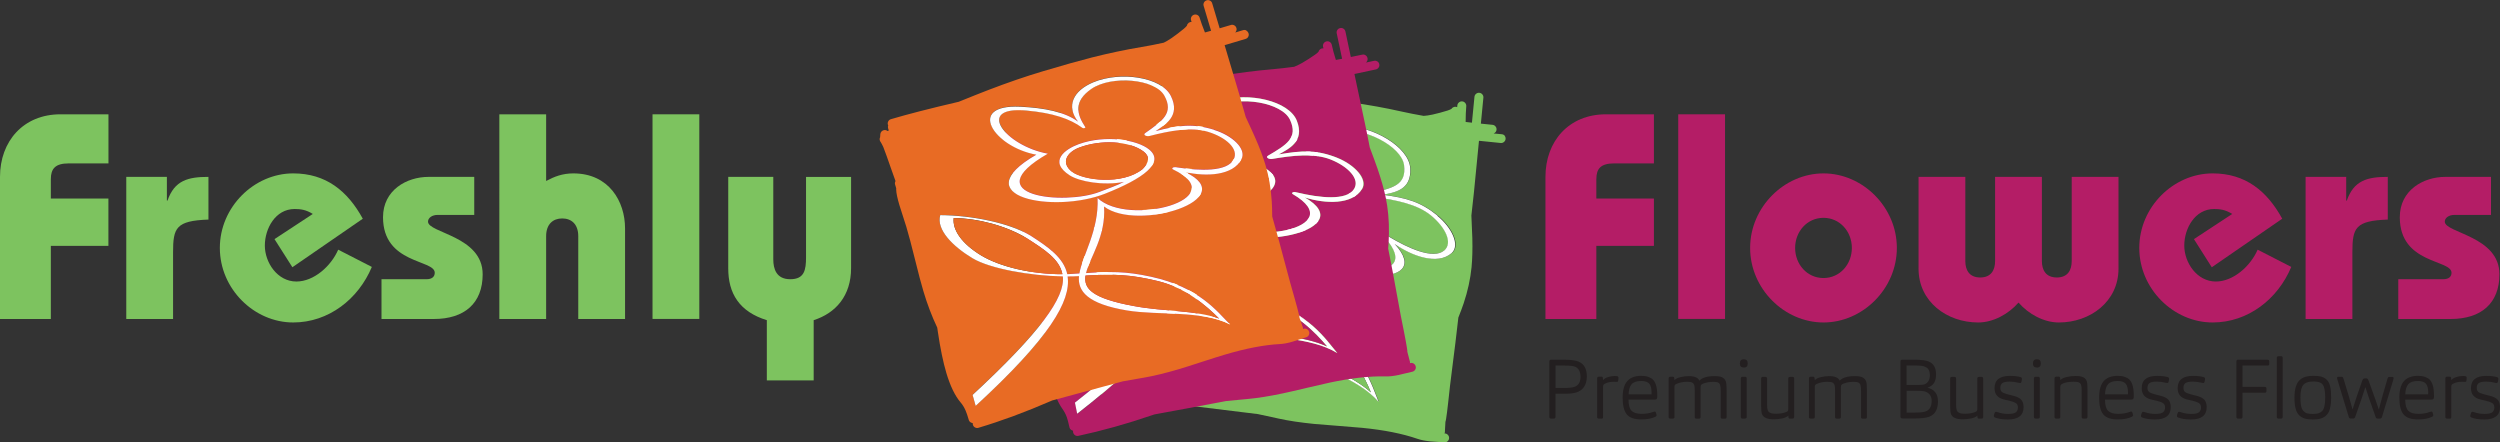
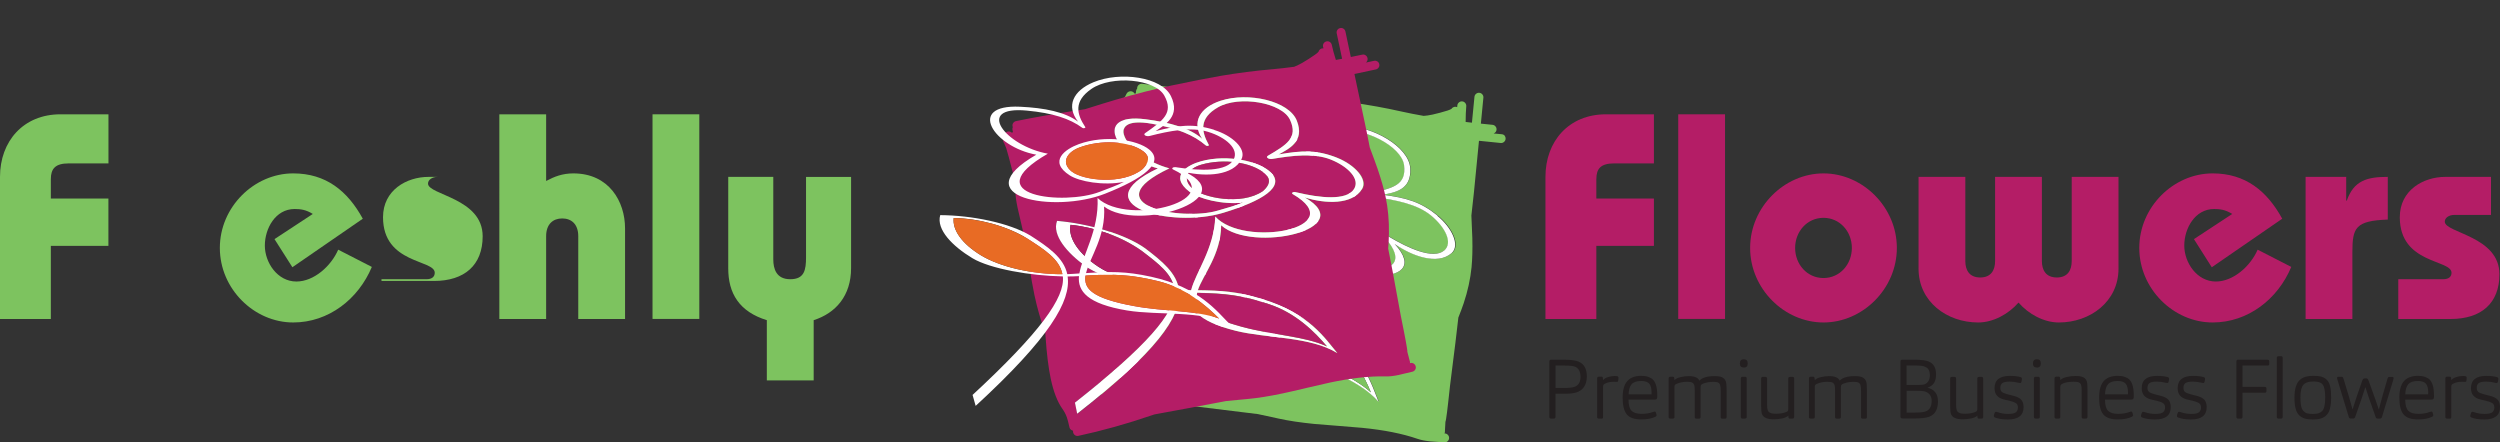
<svg xmlns="http://www.w3.org/2000/svg" id="Layer_1" data-name="Layer 1" viewBox="0 0 445.08 78.77">
  <rect x="0" y="0" width="445.08" height="78.77" fill="#333333" stroke="none" />
  <defs>
    <style>
      .cls-1 {
        fill: #231f20;
      }

      .cls-2 {
        fill: #e86b24;
      }

      .cls-3 {
        fill: #fff;
      }

      .cls-4 {
        fill: #7dc35f;
      }

      .cls-5 {
        fill: #b41d66;
      }
    </style>
  </defs>
  <g>
    <path class="cls-5" d="M284.2,56.79h-9.06v-25.3c0-6.35,4.16-11.14,10.77-11.14h8.54v8.74h-7.08c-2.39,0-3.17.94-3.17,2.81v3.44h10.25v8.43h-10.25v13.01Z" />
    <path class="cls-5" d="M298.78,56.79V20.35h8.33v36.43h-8.33Z" />
    <path class="cls-5" d="M324.64,30.87c6.97,0,13.06,5.99,13.06,13.27s-6.09,13.27-13.06,13.27-13.06-5.99-13.06-13.27,6.09-13.27,13.06-13.27ZM324.64,49.5c2.92,0,5.05-2.45,5.05-5.36s-2.13-5.36-5.05-5.36-5.05,2.45-5.05,5.36,2.13,5.36,5.05,5.36Z" />
    <path class="cls-5" d="M341.56,31.49h8.33v14.99c0,1.56.68,2.92,2.65,2.92s2.65-1.35,2.65-2.92v-14.99h8.33v14.99c0,1.56.68,2.92,2.66,2.92s2.65-1.35,2.65-2.92v-14.99h8.33v16.34c0,5.88-5.05,9.58-10.62,9.58-2.65,0-5.36-1.46-7.18-3.54-1.82,2.08-4.53,3.54-7.18,3.54-5.57,0-10.62-3.7-10.62-9.58v-16.34Z" />
    <path class="cls-5" d="M393.76,47.57l-3.17-5,6.82-4.48c-1.25-.78-2.24-.88-3.23-.88-3.43,0-5.31,3.49-5.31,6.51s2.24,6.4,5.62,6.4c3.12,0,6.19-2.76,7.44-5.67l5.99,3.07c-2.39,5.73-7.7,9.89-14,9.89-6.97,0-13.06-5.99-13.06-13.27s6.09-13.27,13.06-13.27c5.83,0,9.68,3.12,12.39,8.07l-12.54,8.64Z" />
    <path class="cls-5" d="M417.71,35.71h.1c1.25-3.59,3.64-4.22,7.29-4.22v7.6c-5.78.21-6.3,1.46-6.3,5.83v11.87h-8.33v-25.3h7.23v4.22Z" />
    <path class="cls-5" d="M426.97,49.71h8.02c.99,0,1.46-.47,1.46-1.15,0-2.39-9.21-1.51-9.21-9.89,0-4.79,4.16-7.18,8.12-7.18h8.12v6.77h-6.51c-.99,0-1.72.52-1.72,1.2,0,2.03,9.73,2.55,9.73,9.37,0,5.15-3.23,7.96-8.69,7.96h-9.32v-7.08Z" />
  </g>
  <g>
    <path class="cls-4" d="M9.06,56.79H0v-25.3c0-6.35,4.16-11.14,10.77-11.14h8.54v8.74h-7.08c-2.39,0-3.18.94-3.18,2.81v3.44h10.25v8.43h-10.25v13.01Z" />
-     <path class="cls-4" d="M29.72,35.71h.1c1.25-3.59,3.64-4.22,7.29-4.22v7.6c-5.78.21-6.3,1.46-6.3,5.83v11.87h-8.33v-25.3h7.23v4.22Z" />
    <path class="cls-4" d="M52.05,47.57l-3.18-5,6.82-4.48c-1.25-.78-2.24-.88-3.23-.88-3.44,0-5.31,3.49-5.31,6.51s2.24,6.4,5.62,6.4c3.12,0,6.19-2.76,7.44-5.67l5.99,3.07c-2.39,5.73-7.7,9.89-14,9.89-6.97,0-13.06-5.99-13.06-13.27s6.09-13.27,13.06-13.27c5.83,0,9.68,3.12,12.39,8.07l-12.54,8.64Z" />
-     <path class="cls-4" d="M67.92,49.71h8.02c.99,0,1.46-.47,1.46-1.15,0-2.39-9.21-1.51-9.21-9.89,0-4.79,4.16-7.18,8.12-7.18h8.12v6.77h-6.51c-.99,0-1.72.52-1.72,1.2,0,2.03,9.73,2.55,9.73,9.37,0,5.15-3.23,7.96-8.69,7.96h-9.32v-7.08Z" />
+     <path class="cls-4" d="M67.92,49.71h8.02c.99,0,1.46-.47,1.46-1.15,0-2.39-9.21-1.51-9.21-9.89,0-4.79,4.16-7.18,8.12-7.18h8.12h-6.51c-.99,0-1.72.52-1.72,1.2,0,2.03,9.73,2.55,9.73,9.37,0,5.15-3.23,7.96-8.69,7.96h-9.32v-7.08Z" />
    <path class="cls-4" d="M88.9,20.35h8.33v11.87c1.46-.78,2.91-1.35,4.84-1.35,6.35,0,9.21,5,9.21,9.79v16.13h-8.33v-14.73c0-2.19-1.25-3.17-2.86-3.17s-2.86.99-2.86,3.17v14.73h-8.33V20.35Z" />
    <path class="cls-4" d="M116.17,56.79V20.35h8.33v36.43h-8.33Z" />
    <path class="cls-4" d="M136.52,67.72v-10.72c-2.39-.73-4.16-1.93-5.26-3.49-1.15-1.61-1.61-3.54-1.61-5.78v-16.24h8.02v14.68c0,1.67.52,3.54,3.02,3.54s2.81-1.61,2.81-3.9v-14.31h8.02v16.24c0,4.94-2.76,8.02-6.66,9.26v10.72h-8.33Z" />
  </g>
  <g>
    <path class="cls-4" d="M267.92,24.19c-.14-.17-.32-.27-.54-.29l-1.47-.14c.08-.03.16-.07.23-.13.17-.14.27-.32.29-.54s-.04-.41-.18-.58c-.14-.17-.32-.27-.54-.29-.7-.07-1.39-.14-2.07-.21l.45-4.62c.02-.22-.04-.41-.18-.58-.14-.17-.32-.27-.54-.29s-.41.04-.58.18-.27.32-.29.54l-.45,4.6c-.38-.04-.75-.09-1.12-.13,0-1.06.04-1.99.11-2.79.02-.22-.04-.41-.18-.58-.14-.17-.32-.27-.54-.29s-.41.04-.58.18c-.17.14-.27.32-.29.54,0,.1-.02.21-.03.31-.08-.04-.17-.06-.26-.07-.19-.02-.37.03-.53.14-.09.06-.17.14-.22.23-.26.17-.95.41-2.04.69-1.05.28-1.79.44-2.24.49-.23.02-.45.05-.68.07-1.43-.25-2.75-.51-3.96-.78-2.88-.65-5.85-1.18-8.91-1.61-2.24-.31-5.22-.65-8.95-1.01-3.18-.31-6.59-.5-10.22-.58-1.43-.03-3.34-.04-5.73-.04-5.19-.83-9.31-1.39-12.36-1.69-.22-.02-.41.04-.58.18-.17.14-.27.32-.29.54,0,.04,0,.09,0,.13-.12.13-.19.28-.2.46-.01.13-.03.27-.04.41-.08,0-.16,0-.23.02-.02-.04-.05-.08-.08-.12-.14-.17-.32-.27-.54-.29-.15-.02-.3.01-.44.08-.14.07-.25.17-.33.31-.11.18-.19.36-.26.53-.16.14-.25.31-.27.52-.01.13,0,.24.04.35.03.18.06.5.09.95,0,0,0,0,0,0-.01.97-.07,2.3-.17,3.99-.05.87-.09,1.7-.11,2.47,0,0-.02.01-.02.02-.17.14-.26.32-.29.54l-.06.65c-.04.08-.07.16-.1.25-.22.58-.38,1.5-.51,2.75-.05.49-.09,1.04-.13,1.64-.05.78-.11,1.59-.19,2.42-.14,1.42-.4,3.44-.78,6.08-.36,2.49-.6,4.36-.73,5.62-.24,2.42-.29,4.75-.17,6.98-.06.24-.12.47-.17.68-.72,2.94-1.18,5.41-1.37,7.4-.23,2.4-.11,4.32.36,5.77.18.54.27,1.09.29,1.65.01.41-.02,1.02-.1,1.81-.02.22.04.41.18.58.08.09.16.17.26.21-.05.09-.08.19-.09.3-.02.22.04.41.18.58.14.17.32.27.54.29,4.24.41,8.8.57,13.67.46.11,0,.22,0,.33,0,.07,0,.14.02.2.03,4.76.6,9,1.12,12.72,1.56.77.16,1.58.33,2.43.52l1.27.28c1.81.4,3.92.71,6.31.95.96.09,2.4.21,4.32.35,1.9.14,3.33.26,4.27.35,3.87.38,7.14,1.03,9.81,1.95.63.22,1.4.37,2.31.46.29.03.71.06,1.28.09.53.03.93.06,1.18.09.22.02.41-.04.58-.18s.27-.32.29-.54-.04-.41-.18-.58c-.14-.17-.32-.27-.54-.29-.03,0-.06,0-.1,0,.05-.09.07-.18.08-.29,0-.05,0-.1,0-.16,0-.15.03-.69.09-1.63.12-.13.48-3.26.49-3.44.15-1.58.44-3.96.85-7.16.33-2.54.56-4.45.7-5.72.07-.66.16-1.4.26-2.23.37-.93.69-1.77.95-2.55.73-2.18,1.19-4.31,1.4-6.41.14-1.45.19-3.17.14-5.16-.02-.89-.08-2.24-.17-4.05.19-1.6.34-3,.46-4.18l.89-9.11h.14s3.73.38,3.73.38c.22.02.41-.04.58-.18s.27-.32.29-.54-.04-.41-.18-.58ZM258.48,45.04c-2.49,2.18-7.02.56-10.14-1.63,7.63,8.29-11.88,6.68-15.7.22-1.67,5.04-5.76,7.42-7.44,9.76,4.02,1.33,6.61,2.31,10.49,4.97,7.23,4.97,8.54,10.16,9.81,13.19-3.7-4.31-11.21-6.27-16.05-9.25-6.11-3.76-6.85-6.5-5.61-8.88-.61-.2-1.24-.44-1.9-.7-1.04,4.24-7.02,8.89-23.86,15.16l.22-2.01c15.29-5.76,21.82-9.83,22.84-13.48-5.25-2.25-11.48-6.12-13.7-9.09-2.45-3.27-4.07-7.14-2.41-9.25,5.19,2.15,10.87,5.93,13.5,9.43,2.15,3.05,4.01,5.86,3.49,8.84.31.12.63.23.94.33.38.13.75.25,1.1.36,1.73-2.82,6.14-5.78,8.06-11.21,3.13,6.89,22.51,9.33,14.36.36-.11-.12-.09-.24.05-.29.14-.04.37,0,.55.11l.27.16c3.4,2.04,7.91,4.1,9.83,2.42,1.57-1.37.17-4.14-2.4-6.24-2.47-2.02-6.31-2.75-9.88-3.24h0c-.29-.04-.59-.2-.72-.38-.14-.18-.08-.34.15-.4,3.74-.85,6.11-1.39,5.69-4.89-.41-3.4-7.34-6.93-11.56-6.01-3.84.84-4.12,3.2-3.6,5.82l.02.07c.02.08-.07.13-.21.11-.13-.02-.27-.09-.32-.18-1.48-2.41-3.88-4.43-8-6.59-8.32-4.36-5.95,4.37.58,8.51-15.01,2.05-.77,9.67,5.96,9.77,1.72.03,3.35.12,4.69-.01-3.65-.69-7.34-3.05-8.5-4.7-2.68-3.82,1.07-4.65,3.59-4.56,5.02.2,9.93,3.21,11.24,5.6,1.78,3.26-2.99,4.42-10.22,4.34-9.69-.09-23.73-8.99-8.72-11.05-6.52-4.14-8.21-13.04.53-9.01,4,1.84,7.11,3.93,8.57,6.37-.96-3.4,1.27-5.43,5.17-5.47,5.2-.05,11.61,3.69,11.87,7.48.28,4-2.93,4.34-4.87,4.76,4.15.56,6.69,1.23,9.75,3.72,2.57,2.1,4.1,5.28,2.54,6.64Z" />
    <path class="cls-3" d="M255.94,38.4c-3.05-2.49-5.6-3.17-9.75-3.72,1.95-.42,5.15-.75,4.87-4.76-.26-3.78-6.67-7.52-11.87-7.48-3.89.04-6.13,2.06-5.17,5.47-1.46-2.44-4.58-4.52-8.57-6.37-8.74-4.03-7.05,4.86-.53,9.01-15.01,2.06-.97,10.95,8.72,11.05,7.23.09,12-1.08,10.22-4.34-1.3-2.39-6.22-5.41-11.24-5.6-2.52-.1-6.27.74-3.59,4.56,1.16,1.65,4.85,4.01,8.5,4.7-1.35.13-2.97.04-4.69.01-6.73-.11-20.97-7.72-5.96-9.77-6.52-4.15-8.9-12.87-.58-8.51,4.12,2.16,6.52,4.18,8,6.59.05.08.19.16.32.18.13.01.22-.03.21-.11l-.02-.07c-.52-2.62-.24-4.98,3.6-5.82,4.22-.92,11.14,2.61,11.56,6.01.42,3.49-1.95,4.04-5.69,4.89-.22.05-.28.21-.15.4.14.18.43.34.72.38h0c3.57.5,7.41,1.22,9.88,3.24,2.57,2.1,3.96,4.88,2.4,6.24-1.92,1.68-6.43-.39-9.83-2.42l-.27-.16c-.18-.11-.4-.15-.55-.11-.14.04-.17.16-.05.29,8.15,8.97-11.23,6.53-14.36-.36-1.92,5.44-6.33,8.4-8.06,11.21-.35-.12-.72-.24-1.1-.36-.31-.1-.63-.21-.94-.33.52-2.98-1.34-5.78-3.49-8.84-2.62-3.5-8.3-7.28-13.5-9.43-1.66,2.11-.04,5.98,2.41,9.25,2.22,2.96,8.45,6.84,13.7,9.09-1.02,3.64-7.55,7.72-22.84,13.48l-.22,2.01c16.84-6.28,22.82-10.92,23.86-15.16.66.27,1.29.5,1.9.7-1.24,2.38-.49,5.13,5.61,8.88,4.84,2.98,12.35,4.94,16.05,9.25-1.27-3.03-2.58-8.22-9.81-13.19-3.88-2.66-6.47-3.64-10.49-4.97,1.68-2.34,5.78-4.73,7.44-9.76,3.82,6.46,23.33,8.07,15.7-.22,3.12,2.19,7.65,3.81,10.14,1.63,1.56-1.37.03-4.55-2.54-6.64ZM229.67,35.74c-1.25-2.16.35-3.54,2.84-3.48,4.04.1,8.68,2.24,10.31,4.96.75,1.25.21,2.2-1.32,2.84-4.42,1.33-10.56-2.12-11.83-4.32ZM209.1,43.5c-2.45-3.27-3.07-6.2-2.04-8.05,3.99,1.7,8.07,4.74,10.69,8.25,2.15,3.06,4,5.63,3.46,8.32-4.99-2-9.76-5.37-12.11-8.51ZM236.49,59.56c4.13,2.97,6.32,7.27,7.58,10.3-3.25-2.95-8.53-4.78-13.26-7.82-6.26-4.03-7.11-6.18-5.88-8.25,4.73,1.6,7.44,2.8,11.56,5.77Z" />
    <path class="cls-4" d="M207.06,35.45c-1.04,1.85-.41,4.78,2.04,8.05,2.35,3.14,7.12,6.51,12.11,8.51.54-2.7-1.31-5.27-3.46-8.32-2.62-3.5-6.7-6.55-10.69-8.25Z" />
    <path class="cls-4" d="M230.81,62.04c4.73,3.04,10.01,4.87,13.26,7.82-1.27-3.03-3.46-7.33-7.58-10.3-4.12-2.97-6.83-4.17-11.56-5.77-1.23,2.07-.38,4.22,5.88,8.25Z" />
    <path class="cls-4" d="M241.49,40.06c1.53-.64,2.07-1.59,1.32-2.84-1.63-2.72-6.27-4.86-10.31-4.96-2.49-.06-4.09,1.32-2.84,3.48,1.27,2.2,7.41,5.65,11.83,4.32Z" />
  </g>
  <g>
    <path class="cls-5" d="M245.21,10.94c-.18-.12-.38-.16-.6-.11l-1.44.31c.07-.05.13-.12.18-.2.12-.18.16-.38.11-.6s-.16-.38-.34-.5c-.19-.12-.38-.16-.6-.11-.69.15-1.37.29-2.03.42l-.96-4.54c-.05-.21-.16-.38-.34-.5-.19-.12-.38-.16-.6-.11s-.38.16-.5.34-.16.38-.11.6l.96,4.52c-.37.07-.74.15-1.11.21-.32-1.01-.57-1.91-.73-2.69-.05-.21-.16-.38-.34-.5-.18-.12-.38-.16-.6-.11s-.38.16-.5.34c-.12.19-.16.38-.11.6.02.1.04.2.07.3-.09-.01-.18,0-.27.01-.19.04-.35.14-.46.29-.07.09-.12.18-.14.29-.2.25-.78.67-1.74,1.28-.91.58-1.57.96-1.98,1.14-.21.09-.42.18-.63.27-1.43.19-2.77.34-4.01.45-2.94.25-5.93.64-8.98,1.15-2.23.38-5.18.96-8.84,1.73-3.13.66-6.43,1.51-9.92,2.53-1.37.4-3.2.97-5.48,1.69-5.2.78-9.3,1.49-12.29,2.12-.21.05-.38.16-.5.34-.12.18-.16.38-.11.6,0,.04.02.09.04.12-.07.16-.09.32-.06.5.03.13.06.27.09.41-.08.02-.15.05-.21.09-.03-.03-.07-.06-.11-.09-.19-.12-.38-.16-.6-.11-.15.03-.28.1-.39.21-.11.11-.18.24-.22.39-.05.2-.08.4-.09.58-.11.18-.14.37-.1.58.03.12.08.23.15.32.08.16.21.45.37.87,0,0,0,0,0,0,.28.93.63,2.21,1.04,3.85.21.85.43,1.64.64,2.39,0,0-.01.02-.02.03-.12.18-.16.38-.11.6l.14.64c-.01.09-.02.18-.03.27-.03.62.09,1.55.35,2.78.1.48.23,1.02.37,1.61.19.76.37,1.55.55,2.37.3,1.39.66,3.4,1.09,6.03.41,2.48.74,4.34,1,5.58.51,2.38,1.15,4.62,1.94,6.71.01.25.03.48.04.7.2,3.02.51,5.51.92,7.47.5,2.36,1.2,4.16,2.09,5.4.33.46.59.95.78,1.49.14.39.29.98.46,1.76.05.21.16.38.34.5.1.07.21.11.32.12-.02.1-.02.21,0,.31.05.21.16.38.34.5.19.12.38.16.6.11,4.17-.89,8.56-2.12,13.17-3.69.11-.04.21-.07.31-.11.07-.01.14-.02.2-.04,4.72-.86,8.92-1.64,12.6-2.35.78-.08,1.61-.16,2.47-.24l1.3-.12c1.85-.17,3.95-.5,6.3-1,.95-.2,2.36-.52,4.23-.97,1.86-.44,3.25-.76,4.18-.96,3.81-.81,7.12-1.17,9.94-1.1.66.02,1.45-.07,2.34-.26.28-.06.7-.16,1.25-.3.52-.13.9-.22,1.15-.27.21-.05.38-.16.5-.34s.16-.38.11-.6-.16-.38-.34-.5c-.19-.12-.38-.16-.6-.11-.03,0-.06.01-.09.02.02-.1.01-.2,0-.3-.01-.05-.03-.1-.05-.15-.04-.14-.18-.67-.41-1.58.07-.16-.53-3.25-.57-3.43-.33-1.55-.78-3.91-1.35-7.08-.45-2.52-.81-4.41-1.06-5.66-.13-.65-.27-1.38-.43-2.2.08-1,.12-1.9.13-2.71.04-2.29-.16-4.47-.6-6.53-.3-1.42-.78-3.08-1.42-4.96-.29-.84-.75-2.11-1.39-3.81-.3-1.59-.58-2.96-.83-4.12l-1.9-8.95.14-.03,3.67-.78c.21-.05.38-.16.5-.34s.16-.38.11-.6-.16-.38-.34-.5ZM242.5,33.66c-1.72,2.83-6.52,2.65-10.16,1.5,9.77,5.6-9.31,9.96-14.91,4.95-.07,5.31-3.25,8.81-4.15,11.56,4.24.06,7,.2,11.5,1.58,8.39,2.56,11.21,7.11,13.33,9.62-4.83-2.99-12.58-2.6-18.09-3.98-6.95-1.74-8.5-4.13-8.03-6.78-.64,0-1.31-.04-2.02-.1.29,4.36-4.01,10.59-18.17,21.65l-.4-1.98c12.84-10.1,17.84-15.96,17.71-19.74-5.68-.56-12.79-2.37-15.8-4.53-3.32-2.38-6.04-5.58-5.09-8.09,5.6.49,12.16,2.37,15.71,4.92,2.97,2.26,5.59,4.38,5.99,7.38.33.01.67.03,1,.03.4,0,.79.01,1.16.02.8-3.21,4.11-7.36,4.3-13.12,5.06,5.63,24.27,2.1,13.8-3.99-.14-.08-.16-.2-.04-.29.12-.08.35-.11.55-.06l.31.07c3.85.92,8.78,1.52,10.1-.65,1.08-1.78-1.09-4-4.17-5.23-2.97-1.18-6.84-.71-10.4-.11h0c-.29.05-.62,0-.8-.14-.18-.13-.18-.31.02-.42,3.3-1.94,5.4-3.17,3.95-6.38-1.42-3.12-9.09-4.4-12.83-2.25-3.41,1.96-2.97,4.29-1.68,6.63l.04.07c.04.07-.03.14-.16.17-.13.02-.29,0-.36-.07-2.14-1.85-5.04-3.05-9.62-3.87-9.25-1.64-4.35,5.96,3.12,7.94-13.69,6.49,2.19,9.45,8.63,7.52,1.65-.49,3.23-.9,4.47-1.43-3.69.44-7.92-.69-9.52-1.92-3.71-2.83-.39-4.76,2.05-5.43,4.84-1.33,10.44.06,12.4,1.95,2.68,2.57-1.52,5.12-8.43,7.22-9.27,2.84-25.34-1.41-11.65-7.9-7.47-1.98-11.76-9.95-2.21-8.75,4.37.55,7.97,1.6,10.1,3.48-1.95-2.95-.42-5.56,3.28-6.77,4.94-1.61,12.18.02,13.57,3.55,1.47,3.73-1.48,5.02-3.21,6,4.12-.72,6.75-.85,10.42.61,3.08,1.23,5.51,3.79,4.43,5.57Z" />
    <path class="cls-3" d="M238.08,28.1c-3.66-1.46-6.3-1.33-10.42-.61,1.73-.99,4.68-2.27,3.21-6-1.39-3.53-8.63-5.16-13.57-3.55-3.7,1.21-5.22,3.82-3.28,6.77-2.13-1.88-5.73-2.93-10.1-3.48-9.55-1.21-5.26,6.76,2.21,8.75-13.69,6.49,2.38,10.73,11.65,7.9,6.92-2.1,11.11-4.64,8.43-7.22-1.97-1.89-7.56-3.28-12.4-1.95-2.43.67-5.75,2.59-2.05,5.43,1.6,1.22,5.83,2.36,9.52,1.92-1.24.53-2.82.93-4.47,1.43-6.44,1.93-22.32-1.03-8.63-7.52-7.47-1.98-12.36-9.59-3.12-7.94,4.58.81,7.48,2.02,9.62,3.87.07.06.23.09.36.07.13-.03.2-.1.16-.17l-.04-.07c-1.28-2.34-1.73-4.68,1.68-6.63,3.74-2.15,11.41-.87,12.83,2.25,1.46,3.2-.64,4.44-3.95,6.38-.2.12-.21.29-.02.42.18.13.51.19.8.14h0c3.56-.6,7.44-1.07,10.4.11,3.08,1.23,5.25,3.45,4.17,5.23-1.32,2.18-6.25,1.57-10.1.65l-.31-.07c-.2-.05-.43-.02-.55.06-.12.09-.11.2.04.29,10.47,6.09-8.74,9.62-13.8,3.99-.19,5.76-3.5,9.92-4.3,13.12-.37,0-.76,0-1.16-.02-.33,0-.66-.02-1-.03-.4-3-3.02-5.11-5.99-7.38-3.56-2.55-10.11-4.44-15.71-4.92-.95,2.52,1.77,5.71,5.09,8.09,3.01,2.16,10.12,3.97,15.8,4.53.12,3.78-4.87,9.64-17.71,19.74l.4,1.98c14.16-11.06,18.46-17.29,18.17-21.65.7.06,1.38.09,2.02.1-.46,2.64,1.08,5.04,8.03,6.78,5.52,1.38,13.27.98,18.09,3.98-2.12-2.51-4.94-7.06-13.33-9.62-4.5-1.37-7.26-1.52-11.5-1.58.9-2.74,4.08-6.25,4.15-11.56,5.6,5.01,24.68.66,14.91-4.95,3.64,1.15,8.45,1.32,10.16-1.5,1.08-1.77-1.34-4.34-4.43-5.57ZM212.23,33.49c-1.84-1.69-.74-3.48,1.66-4.18,3.88-1.13,8.95-.48,11.33,1.62,1.09.97.86,2.03-.4,3.11-3.82,2.6-10.7,1.17-12.58-.55ZM194.96,47.09c-3.32-2.38-4.8-4.99-4.37-7.06,4.32.42,9.12,2.09,12.68,4.64,2.97,2.27,5.51,4.16,5.81,6.89-5.36-.4-10.93-2.18-14.12-4.46ZM225.92,54.14c4.83,1.59,8.21,5.02,10.33,7.53-3.99-1.83-9.58-1.98-15-3.46-7.18-1.95-8.65-3.74-8.1-6.09,4.99.1,7.94.42,12.77,2.01Z" />
    <path class="cls-5" d="M190.59,40.03c-.43,2.08,1.05,4.68,4.37,7.06,3.19,2.29,8.76,4.06,14.12,4.46-.3-2.74-2.84-4.62-5.81-6.89-3.56-2.55-8.37-4.22-12.68-4.64Z" />
    <path class="cls-5" d="M221.25,58.22c5.43,1.47,11.02,1.62,15,3.46-2.12-2.51-5.5-5.94-10.33-7.53-4.83-1.59-7.77-1.91-12.77-2.01-.55,2.34.92,4.14,8.1,6.09Z" />
    <path class="cls-5" d="M224.81,34.04c1.27-1.08,1.49-2.14.4-3.11-2.37-2.1-7.44-2.74-11.33-1.62-2.4.7-3.5,2.49-1.66,4.18,1.88,1.72,8.76,3.15,12.58.55Z" />
  </g>
  <g>
-     <path class="cls-2" d="M221.91,5.43c-.19-.1-.39-.13-.6-.06l-1.41.42c.06-.06.12-.13.16-.21.1-.19.13-.39.06-.6s-.19-.37-.38-.47c-.19-.1-.4-.13-.61-.06-.68.2-1.34.4-1.99.59l-1.33-4.45c-.06-.21-.19-.37-.38-.47-.19-.1-.4-.13-.61-.06s-.37.19-.47.38-.13.4-.06.61l1.32,4.43c-.37.1-.73.21-1.09.3-.4-.98-.72-1.86-.95-2.63-.06-.21-.19-.37-.38-.47-.19-.1-.4-.13-.61-.06s-.37.19-.47.38c-.1.19-.13.4-.06.61.03.1.06.2.09.3-.09,0-.18,0-.27.03-.19.06-.33.16-.44.33-.06.09-.1.19-.12.3-.18.26-.72.73-1.63,1.41-.86.65-1.49,1.08-1.89,1.3-.2.11-.4.22-.6.32-1.41.31-2.73.57-3.96.77-2.91.49-5.86,1.11-8.86,1.87-2.19.56-5.08,1.37-8.67,2.44-3.06.91-6.29,2.02-9.68,3.32-1.34.51-3.11,1.22-5.33,2.12-5.12,1.19-9.15,2.23-12.08,3.1-.21.06-.37.19-.47.38-.1.19-.13.4-.06.61.01.04.03.08.05.12-.06.16-.07.33-.02.5.04.13.08.26.12.4-.08.02-.15.06-.21.1-.04-.03-.08-.06-.12-.08-.19-.1-.4-.13-.61-.06-.15.04-.27.13-.37.24-.1.12-.16.25-.19.41-.03.21-.04.4-.04.59-.09.19-.11.38-.05.58.04.12.09.22.17.31.1.15.24.44.44.84,0,0,0,0,0,0,.35.9.8,2.15,1.35,3.75.28.83.56,1.61.83,2.33,0,0-.01.02-.01.03-.11.19-.13.39-.06.6l.19.63c0,.09,0,.18,0,.27.02.62.21,1.53.57,2.74.14.47.31.99.5,1.57.25.74.5,1.52.74,2.32.41,1.36.93,3.34,1.57,5.92.6,2.44,1.09,4.27,1.45,5.48.69,2.33,1.52,4.51,2.48,6.53.03.25.07.48.1.7.44,3,.95,5.45,1.52,7.37.69,2.31,1.53,4.05,2.51,5.21.37.43.66.9.89,1.42.17.38.37.95.59,1.72.06.21.19.37.38.47.11.06.21.09.33.1-.01.1,0,.21.03.31.06.21.19.37.38.47.19.1.4.13.61.06,4.09-1.22,8.36-2.8,12.83-4.74.1-.04.2-.09.3-.13.07-.02.13-.04.2-.05,4.63-1.24,8.76-2.36,12.37-3.35.77-.14,1.59-.29,2.44-.43l1.28-.22c1.83-.32,3.9-.82,6.2-1.5.93-.28,2.31-.71,4.14-1.31,1.81-.59,3.18-1.02,4.09-1.29,3.73-1.11,7-1.74,9.82-1.89.66-.03,1.44-.18,2.31-.44.28-.08.68-.21,1.22-.4.51-.17.88-.29,1.13-.36.21-.06.37-.19.47-.38s.13-.39.06-.6-.19-.37-.38-.47c-.19-.1-.4-.13-.61-.06-.03,0-.06.02-.09.03,0-.1,0-.2-.03-.3-.02-.05-.03-.1-.06-.15-.05-.14-.23-.65-.54-1.55.06-.16-.79-3.2-.84-3.37-.45-1.52-1.09-3.84-1.91-6.95-.65-2.48-1.16-4.33-1.51-5.56-.18-.64-.38-1.36-.6-2.16,0-1-.03-1.9-.08-2.71-.15-2.29-.52-4.44-1.12-6.46-.42-1.39-1.02-3.01-1.82-4.83-.35-.82-.92-2.04-1.69-3.68-.43-1.56-.82-2.9-1.15-4.04l-2.61-8.77.14-.04,3.59-1.07c.21-.06.37-.19.47-.38s.13-.4.06-.61-.19-.37-.38-.47ZM221.03,28.3c-1.48,2.95-6.29,3.16-10.01,2.31,10.19,4.8-8.48,10.67-14.46,6.13.36,5.29-2.53,9.05-3.21,11.85,4.23-.28,6.99-.36,11.59.65,8.57,1.87,11.74,6.19,14.06,8.51-5.05-2.6-12.75-1.58-18.36-2.51-7.07-1.17-8.8-3.44-8.55-6.11-.64.04-1.31.06-2.02.06.64,4.32-3.15,10.88-16.37,23.04l-.55-1.95c11.99-11.1,16.5-17.34,16.07-21.1-5.71-.1-12.94-1.34-16.11-3.25-3.5-2.11-6.47-5.07-5.72-7.66,5.62.03,12.31,1.39,16.06,3.64,3.14,2.02,5.92,3.91,6.56,6.87.34-.01.67-.03,1-.05.4-.03.78-.05,1.16-.08.54-3.26,3.51-7.67,3.23-13.43,5.49,5.2,24.36.14,13.43-5.09-.15-.07-.18-.19-.06-.29.12-.09.34-.14.55-.11l.31.05c3.92.6,8.87.81,10.02-1.46.94-1.86-1.41-3.9-4.58-4.88-3.05-.94-6.88-.16-10.38.72h0c-.29.07-.62.04-.81-.08-.19-.12-.2-.29-.01-.42,3.14-2.2,5.13-3.6,3.42-6.67-1.66-2.99-9.41-3.65-12.97-1.21-3.24,2.22-2.61,4.52-1.14,6.75l.04.06c.04.07-.02.14-.15.18-.13.03-.29.02-.36-.04-2.28-1.67-5.27-2.64-9.9-3.08-9.35-.9-3.86,6.29,3.74,7.67-13.12,7.57,2.94,9.24,9.21,6.8,1.6-.63,3.15-1.15,4.34-1.78-3.64.74-7.95-.05-9.64-1.15-3.92-2.52-.77-4.71,1.6-5.57,4.72-1.71,10.41-.77,12.52.95,2.88,2.35-1.1,5.22-7.83,7.87-9.01,3.57-25.37.63-12.25-6.94-7.6-1.38-12.52-8.98-2.91-8.54,4.4.2,8.07.96,10.34,2.66-2.18-2.79-.87-5.51,2.72-7.01,4.79-2,12.14-.96,13.81,2.45,1.77,3.6-1.08,5.12-2.72,6.24,4.05-1.05,6.66-1.39,10.43-.23,3.17.97,5.79,3.34,4.86,5.19Z" />
    <path class="cls-3" d="M216.17,23.11c-3.77-1.16-6.38-.82-10.43.23,1.64-1.12,4.49-2.64,2.72-6.24-1.67-3.4-9.02-4.45-13.81-2.45-3.59,1.5-4.9,4.22-2.72,7.01-2.27-1.71-5.95-2.46-10.34-2.66-9.62-.44-4.7,7.16,2.91,8.54-13.12,7.57,3.24,10.51,12.25,6.94,6.73-2.65,10.7-5.52,7.83-7.87-2.11-1.73-7.8-2.66-12.52-.95-2.37.86-5.53,3.05-1.6,5.57,1.7,1.09,6,1.88,9.64,1.15-1.2.63-2.74,1.16-4.34,1.78-6.27,2.44-22.33.76-9.21-6.8-7.6-1.38-13.09-8.56-3.74-7.67,4.63.44,7.62,1.41,9.9,3.08.08.06.24.08.36.04.13-.04.19-.11.15-.18l-.04-.06c-1.47-2.23-2.1-4.52,1.14-6.75,3.56-2.44,11.31-1.79,12.97,1.21,1.71,3.08-.28,4.47-3.42,6.67-.19.13-.18.31.01.42.19.12.53.15.81.08h0c3.5-.89,7.33-1.66,10.38-.73,3.17.97,5.51,3.02,4.58,4.88-1.14,2.28-6.1,2.07-10.02,1.46l-.31-.05c-.2-.03-.43.01-.55.11-.12.09-.09.21.06.29,10.93,5.23-7.94,10.29-13.43,5.09.27,5.76-2.69,10.17-3.23,13.43-.37.03-.76.05-1.16.08-.33.02-.66.04-1,.05-.64-2.96-3.42-4.85-6.56-6.87-3.75-2.26-10.44-3.61-16.06-3.64-.74,2.58,2.22,5.55,5.72,7.66,3.17,1.91,10.4,3.15,16.11,3.25.43,3.76-4.08,10-16.07,21.1l.55,1.95c13.22-12.16,17.01-18.72,16.37-23.04.71,0,1.38-.02,2.02-.06-.25,2.67,1.48,4.93,8.55,6.11,5.61.93,13.3-.08,18.36,2.51-2.32-2.33-5.49-6.64-14.06-8.51-4.59-1.01-7.36-.93-11.59-.65.68-2.81,3.57-6.56,3.21-11.85,5.98,4.54,24.65-1.33,14.46-6.13,3.72.85,8.53.64,10.01-2.31.93-1.86-1.69-4.22-4.86-5.19ZM190.84,30.56c-1.97-1.53-1.01-3.41,1.32-4.3,3.78-1.43,8.89-1.2,11.42.7,1.16.87,1.02,1.96-.15,3.13-3.6,2.9-10.58,2.02-12.58.46ZM174.72,45.5c-3.5-2.11-5.19-4.59-4.93-6.69,4.34.07,9.26,1.35,13.01,3.6,3.14,2.02,5.82,3.7,6.34,6.4-5.38.03-11.07-1.29-14.43-3.32ZM206.14,50.04c4.94,1.2,8.59,4.35,10.91,6.68-4.12-1.51-9.71-1.21-15.23-2.24-7.32-1.37-8.92-3.04-8.56-5.42,4.99-.3,7.95-.21,12.89.98Z" />
    <path class="cls-2" d="M169.79,38.81c-.26,2.1,1.42,4.58,4.93,6.69,3.37,2.02,9.05,3.35,14.43,3.32-.52-2.7-3.2-4.38-6.34-6.4-3.75-2.26-8.68-3.53-13.01-3.6Z" />
    <path class="cls-2" d="M201.82,54.48c5.53,1.03,11.11.73,15.23,2.24-2.32-2.33-5.96-5.48-10.91-6.68-4.94-1.2-7.9-1.28-12.89-.98-.36,2.38,1.24,4.05,8.56,5.42Z" />
    <path class="cls-2" d="M203.42,30.1c1.18-1.18,1.32-2.26.15-3.13-2.53-1.9-7.64-2.14-11.42-.7-2.33.89-3.29,2.76-1.32,4.3,2.01,1.56,8.99,2.44,12.58-.46Z" />
  </g>
  <g>
    <path class="cls-1" d="M276.62,74.52h-.51c-.18,0-.28-.1-.28-.31v-9.84c0-.22.1-.33.31-.33h2.29c1.19,0,2.05.11,2.59.33.99.41,1.49,1.3,1.49,2.66,0,.74-.17,1.36-.5,1.85s-.81.83-1.44,1.01c-.47.14-1.16.21-2.07.21h-1.57v4.11c0,.21-.1.31-.31.31ZM278.58,69.07c.82,0,1.43-.08,1.84-.24.64-.28.96-.86.96-1.75s-.32-1.52-.95-1.79c-.31-.14-.95-.21-1.92-.21h-1.57v3.98h1.65Z" />
    <path class="cls-1" d="M285.12,74.52h-.5c-.18,0-.28-.1-.28-.3v-6.85c0-.21.11-.31.32-.31h.44c.1,0,.16.02.2.06.03.04.06.12.07.24l.03.31c.17-.22.46-.39.85-.53.39-.13.8-.2,1.22-.2.21,0,.37.01.48.04.13.04.19.13.19.27,0,.24-.02.43-.06.58-.02.11-.1.16-.23.16-.04,0-.13,0-.27-.01s-.24-.01-.3-.01c-.61,0-1.12.11-1.53.33-.16.08-.25.15-.29.22-.04.08-.06.19-.06.33v5.39c0,.2-.09.3-.28.3Z" />
    <path class="cls-1" d="M290.51,73.15c.36.36.95.53,1.76.53.76,0,1.42-.11,2-.33.16-.06.26-.09.32-.09.09,0,.16.05.2.15.09.24.13.41.13.52,0,.12-.08.21-.23.28-.64.31-1.48.46-2.51.46-1.21,0-2.07-.3-2.56-.9-.49-.6-.74-1.59-.74-2.96s.28-2.35.83-2.97c.55-.62,1.39-.93,2.49-.93.49,0,.9.06,1.25.19.35.12.63.28.83.48.2.2.36.46.48.78s.19.66.23,1c.04.34.06.75.06,1.22,0,.24-.04.39-.12.47-.06.06-.16.09-.31.09h-4.69c0,.99.2,1.66.56,2.01ZM294.02,70.21c0-.07.01-.19.01-.36,0-.68-.13-1.19-.39-1.52-.26-.33-.75-.5-1.47-.5-.81,0-1.37.2-1.7.59-.33.39-.5.99-.52,1.78h4.07Z" />
    <path class="cls-1" d="M297.85,74.52h-.5c-.18,0-.28-.09-.28-.28v-6.86c0-.21.11-.31.32-.31h.42c.1,0,.17.02.2.07.04.04.06.13.07.24l.03.3c.22-.24.58-.42,1.08-.54.5-.12.98-.18,1.46-.18,1.03,0,1.66.27,1.9.81.49-.54,1.39-.81,2.7-.81.61,0,1.07.07,1.36.22s.51.38.63.7c.1.23.15.71.15,1.45v4.93c0,.19-.1.28-.29.28h-.48c-.18,0-.28-.09-.28-.28v-4.7c0-.44-.03-.78-.1-1.01-.07-.21-.19-.35-.36-.44s-.48-.13-.9-.13c-.66,0-1.27.11-1.82.34-.15.06-.25.13-.31.22-.06.06-.09.21-.09.44v5.27c0,.19-.09.28-.28.28h-.48c-.18,0-.28-.09-.28-.28v-4.7c0-.51-.03-.85-.09-1.01-.08-.21-.2-.35-.38-.44s-.48-.13-.9-.13c-.68,0-1.3.12-1.87.37-.13.04-.22.1-.28.19-.06.06-.09.18-.09.37v5.34c0,.19-.09.28-.28.28Z" />
    <path class="cls-1" d="M310.45,65.43c-.47,0-.7-.24-.7-.72s.23-.75.7-.75.7.25.7.74-.23.74-.7.74ZM310.7,74.52h-.5c-.18,0-.28-.1-.28-.3v-6.81c0-.22.09-.33.28-.33h.51c.17,0,.26.1.26.31v6.82c0,.2-.09.3-.28.3Z" />
    <path class="cls-1" d="M317.29,74.49c-.5.11-1,.16-1.49.16-1.18,0-1.88-.31-2.11-.93-.1-.29-.15-.77-.15-1.46v-4.85c0-.21.09-.31.28-.31h.5c.18,0,.28.1.28.31v4.6c0,.48.04.83.12,1.04.14.4.6.61,1.4.61s1.43-.11,1.92-.33c.14-.05.22-.11.26-.18.05-.08.07-.2.07-.37v-5.37c0-.21.1-.31.29-.31h.48c.18,0,.28.1.28.31v6.82c0,.2-.1.3-.31.3h-.44c-.17,0-.27-.1-.28-.3v-.24c-.24.23-.6.39-1.1.5Z" />
    <path class="cls-1" d="M322.83,74.52h-.5c-.18,0-.28-.09-.28-.28v-6.86c0-.21.11-.31.32-.31h.42c.1,0,.17.02.2.07.04.04.06.13.07.24l.03.3c.22-.24.58-.42,1.08-.54.5-.12.98-.18,1.46-.18,1.03,0,1.66.27,1.9.81.49-.54,1.39-.81,2.7-.81.61,0,1.07.07,1.36.22s.51.38.63.7c.1.23.15.71.15,1.45v4.93c0,.19-.1.28-.29.28h-.48c-.18,0-.28-.09-.28-.28v-4.7c0-.44-.03-.78-.1-1.01-.07-.21-.19-.35-.36-.44s-.48-.13-.9-.13c-.66,0-1.27.11-1.82.34-.15.06-.25.13-.31.22-.06.06-.09.21-.09.44v5.27c0,.19-.09.28-.28.28h-.48c-.18,0-.28-.09-.28-.28v-4.7c0-.51-.03-.85-.09-1.01-.08-.21-.2-.35-.38-.44s-.48-.13-.9-.13c-.68,0-1.3.12-1.87.37-.13.04-.22.1-.28.19-.06.06-.09.18-.09.37v5.34c0,.19-.09.28-.28.28Z" />
    <path class="cls-1" d="M338.65,74.49c-.2,0-.31-.11-.31-.33v-9.79c0-.22.09-.33.28-.33h2.33c.48,0,.97.03,1.47.09,1.51.16,2.26.99,2.26,2.5,0,.65-.12,1.17-.36,1.55s-.63.66-1.17.84c1.24.3,1.87,1.11,1.87,2.44,0,1.4-.5,2.3-1.5,2.71-.54.22-1.4.33-2.58.33h-2.29ZM341.28,68.54c.76,0,1.24-.05,1.44-.15.57-.29.86-.82.86-1.6,0-.36-.06-.64-.17-.87-.11-.22-.23-.37-.36-.45-.13-.08-.3-.16-.52-.25-.27-.1-.78-.15-1.53-.15h-1.57v3.46h1.85ZM341.01,73.45c.91,0,1.55-.08,1.91-.24.65-.28.98-.89.98-1.83,0-.77-.33-1.31-.99-1.61-.27-.13-.8-.19-1.59-.19h-1.88v3.88h1.57Z" />
    <path class="cls-1" d="M350.94,74.49c-.5.11-1,.16-1.49.16-1.18,0-1.88-.31-2.11-.93-.1-.29-.15-.77-.15-1.46v-4.85c0-.21.09-.31.28-.31h.5c.18,0,.28.1.28.31v4.6c0,.48.04.83.12,1.04.14.4.6.61,1.4.61s1.43-.11,1.92-.33c.14-.05.22-.11.26-.18.05-.08.07-.2.07-.37v-5.37c0-.21.1-.31.29-.31h.48c.18,0,.28.1.28.31v6.82c0,.2-.1.3-.31.3h-.44c-.17,0-.27-.1-.28-.3v-.24c-.24.23-.6.39-1.1.5Z" />
    <path class="cls-1" d="M359.82,71.14c.29.31.44.75.44,1.35,0,1.46-.93,2.19-2.78,2.19-.97,0-1.74-.12-2.3-.35-.15-.06-.22-.15-.22-.28,0-.11.05-.29.15-.55.05-.13.13-.19.25-.19.05,0,.15.02.29.07.59.21,1.21.31,1.85.31.7,0,1.17-.1,1.4-.3.23-.2.35-.48.35-.84,0-.3-.08-.53-.25-.69-.17-.16-.53-.32-1.11-.47l-1.17-.28c-1.09-.28-1.63-.94-1.63-2,0-1.46.91-2.19,2.74-2.19.74,0,1.37.07,1.88.21.17.05.26.15.26.3,0,.11-.03.3-.1.58-.03.12-.1.18-.22.18l-.26-.04c-.55-.14-1.08-.21-1.59-.21-.65,0-1.09.09-1.33.27-.23.18-.35.46-.35.84,0,.31.08.54.25.7.17.16.52.31,1.06.45l1.04.27c.61.15,1.06.37,1.36.68Z" />
    <path class="cls-1" d="M362.63,65.43c-.47,0-.7-.24-.7-.72s.23-.75.7-.75.7.25.7.74-.23.74-.7.74ZM362.88,74.52h-.5c-.18,0-.28-.1-.28-.3v-6.81c0-.22.09-.33.28-.33h.51c.17,0,.26.1.26.31v6.82c0,.2-.09.3-.28.3Z" />
    <path class="cls-1" d="M366.55,74.52h-.5c-.18,0-.28-.1-.28-.3v-6.85c0-.21.11-.31.32-.31h.42c.1,0,.17.02.2.07.04.04.06.13.07.24l.03.3c.22-.25.6-.43,1.12-.55.52-.12,1.04-.18,1.55-.18.63,0,1.1.07,1.4.22.3.15.51.38.63.7.09.26.13.74.13,1.45v4.91c0,.2-.09.3-.28.3h-.48c-.18,0-.28-.1-.28-.3v-4.69c0-.49-.03-.83-.1-1.01-.07-.2-.2-.34-.39-.43-.19-.09-.5-.13-.93-.13-.87,0-1.54.12-2.03.37-.13.07-.21.14-.26.21-.06.08-.09.2-.09.37v5.31c0,.2-.09.3-.28.3Z" />
    <path class="cls-1" d="M375.34,73.15c.36.36.95.53,1.76.53.76,0,1.42-.11,2-.33.16-.06.26-.09.32-.09.09,0,.16.05.2.15.09.24.13.41.13.52,0,.12-.08.21-.23.28-.64.31-1.48.46-2.51.46-1.22,0-2.07-.3-2.56-.9-.49-.6-.74-1.59-.74-2.96s.28-2.35.83-2.97,1.39-.93,2.49-.93c.49,0,.9.06,1.25.19.35.12.63.28.83.48.2.2.36.46.48.78s.19.66.23,1c.04.34.06.75.06,1.22,0,.24-.04.39-.12.47-.06.06-.16.09-.31.09h-4.69c0,.99.2,1.66.56,2.01ZM378.84,70.21c0-.07.01-.19.01-.36,0-.68-.13-1.19-.39-1.52-.26-.33-.75-.5-1.47-.5-.81,0-1.37.2-1.7.59-.33.39-.5.99-.52,1.78h4.07Z" />
    <path class="cls-1" d="M386.02,71.14c.29.31.44.75.44,1.35,0,1.46-.93,2.19-2.78,2.19-.97,0-1.74-.12-2.3-.35-.15-.06-.22-.15-.22-.28,0-.11.05-.29.15-.55.05-.13.13-.19.25-.19.05,0,.15.02.29.07.59.21,1.21.31,1.85.31.7,0,1.17-.1,1.4-.3.23-.2.35-.48.35-.84,0-.3-.08-.53-.25-.69-.16-.16-.53-.32-1.11-.47l-1.17-.28c-1.09-.28-1.63-.94-1.63-2,0-1.46.91-2.19,2.74-2.19.74,0,1.37.07,1.88.21.17.05.26.15.26.3,0,.11-.03.3-.1.58-.03.12-.1.18-.22.18l-.26-.04c-.55-.14-1.08-.21-1.59-.21-.65,0-1.09.09-1.33.27s-.35.46-.35.84c0,.31.08.54.25.7.17.16.52.31,1.06.45l1.04.27c.61.15,1.06.37,1.36.68Z" />
    <path class="cls-1" d="M392.42,71.14c.29.31.44.75.44,1.35,0,1.46-.93,2.19-2.78,2.19-.97,0-1.74-.12-2.3-.35-.15-.06-.22-.15-.22-.28,0-.11.05-.29.15-.55.05-.13.13-.19.25-.19.05,0,.15.02.29.07.59.21,1.21.31,1.85.31.7,0,1.17-.1,1.4-.3.23-.2.35-.48.35-.84,0-.3-.08-.53-.25-.69-.16-.16-.53-.32-1.11-.47l-1.17-.28c-1.09-.28-1.63-.94-1.63-2,0-1.46.91-2.19,2.74-2.19.74,0,1.37.07,1.88.21.17.05.26.15.26.3,0,.11-.03.3-.1.58-.03.12-.1.18-.22.18l-.26-.04c-.55-.14-1.08-.21-1.59-.21-.65,0-1.09.09-1.33.27s-.35.46-.35.84c0,.31.08.54.25.7.17.16.52.31,1.06.45l1.04.27c.61.15,1.06.37,1.36.68Z" />
    <path class="cls-1" d="M398.95,74.52h-.52c-.18,0-.28-.1-.28-.31v-9.84c0-.22.09-.33.26-.33h5.28c.2,0,.31.09.31.28v.49c0,.18-.1.27-.31.27h-4.45v3.8h3.95c.2,0,.31.09.31.28v.49c0,.18-.1.27-.31.27h-3.95v4.28c0,.22-.1.33-.29.33Z" />
    <path class="cls-1" d="M406.12,74.52h-.5c-.18,0-.28-.1-.28-.3v-10.49c0-.21.1-.31.29-.31h.5c.18,0,.26.1.26.31v10.49c0,.2-.09.3-.28.3Z" />
    <path class="cls-1" d="M414.83,72.69c-.13.52-.34.92-.63,1.21-.29.29-.63.49-1.02.61s-.88.17-1.45.17-1.04-.06-1.41-.17-.71-.31-1-.59-.5-.68-.63-1.19c-.13-.51-.2-1.16-.2-1.94s.08-1.43.25-1.96.41-.93.72-1.2.66-.46,1.03-.56.81-.16,1.33-.16c.57,0,1.04.04,1.4.13.36.09.69.27.98.53.3.27.51.66.63,1.17.13.51.19,1.18.19,2s-.07,1.43-.2,1.95ZM413.77,68.96c-.14-.41-.36-.69-.66-.83s-.74-.21-1.32-.21c-.79,0-1.36.19-1.71.58-.35.38-.53,1.13-.53,2.25,0,.63.04,1.14.12,1.53s.22.69.42.9c.2.21.42.35.66.41.24.07.57.1.98.1s.72-.03.96-.09c.24-.06.47-.19.68-.38.21-.19.36-.49.45-.88.09-.39.14-.91.14-1.54,0-.82-.07-1.43-.21-1.84Z" />
    <path class="cls-1" d="M419.29,74.23c-.06.19-.18.28-.36.28h-.42c-.18,0-.31-.1-.36-.3l-2.01-6.61c-.05-.15-.07-.25-.07-.3,0-.15.09-.22.26-.22h.58c.09,0,.15.02.19.07.04.05.08.15.13.3.75,2.42,1.28,4.24,1.6,5.46.34-1.13.91-2.85,1.72-5.13.1-.28.23-.41.41-.41h.38c.14,0,.25.13.35.4.96,2.64,1.57,4.36,1.82,5.15.37-1.46.87-3.27,1.52-5.44.05-.15.09-.25.14-.3.04-.05.11-.08.21-.08h.51c.17,0,.25.07.25.22,0,.07-.03.2-.09.4l-1.98,6.52c-.06.19-.17.28-.34.28h-.45c-.17,0-.28-.1-.35-.3-.99-2.79-1.6-4.56-1.82-5.31-.23.8-.84,2.57-1.81,5.33Z" />
    <path class="cls-1" d="M428.79,73.15c.36.36.95.53,1.76.53.76,0,1.42-.11,2-.33.16-.06.26-.09.32-.09.09,0,.16.05.2.15.09.24.13.41.13.52,0,.12-.08.21-.23.28-.64.31-1.48.46-2.51.46-1.22,0-2.07-.3-2.56-.9-.49-.6-.74-1.59-.74-2.96s.28-2.35.83-2.97,1.39-.93,2.49-.93c.49,0,.9.06,1.25.19.35.12.63.28.83.48.2.2.36.46.48.78s.19.66.23,1c.04.34.06.75.06,1.22,0,.24-.04.39-.12.47-.06.06-.16.09-.31.09h-4.69c0,.99.2,1.66.56,2.01ZM432.29,70.21c0-.07.01-.19.01-.36,0-.68-.13-1.19-.39-1.52-.26-.33-.75-.5-1.47-.5-.81,0-1.37.2-1.7.59-.33.39-.5.99-.52,1.78h4.07Z" />
    <path class="cls-1" d="M436.13,74.52h-.5c-.18,0-.28-.1-.28-.3v-6.85c0-.21.11-.31.32-.31h.44c.1,0,.16.02.2.06.03.04.06.12.07.24l.03.31c.17-.22.46-.39.85-.53.39-.13.8-.2,1.22-.2.21,0,.37.01.48.04.13.04.19.13.19.27,0,.24-.02.43-.06.58-.02.11-.1.16-.23.16-.04,0-.13,0-.27-.01-.14,0-.24-.01-.3-.01-.61,0-1.12.11-1.53.33-.16.08-.25.15-.29.22-.04.08-.06.19-.06.33v5.39c0,.2-.09.3-.28.3Z" />
    <path class="cls-1" d="M444.64,71.14c.29.31.44.75.44,1.35,0,1.46-.93,2.19-2.78,2.19-.97,0-1.74-.12-2.3-.35-.15-.06-.22-.15-.22-.28,0-.11.05-.29.15-.55.05-.13.13-.19.25-.19.05,0,.15.02.29.07.59.21,1.21.31,1.85.31.7,0,1.17-.1,1.4-.3.23-.2.35-.48.35-.84,0-.3-.08-.53-.25-.69-.16-.16-.53-.32-1.11-.47l-1.17-.28c-1.09-.28-1.63-.94-1.63-2,0-1.46.91-2.19,2.74-2.19.74,0,1.37.07,1.88.21.17.05.26.15.26.3,0,.11-.03.3-.1.58-.03.12-.1.18-.22.18l-.26-.04c-.55-.14-1.08-.21-1.59-.21-.65,0-1.09.09-1.33.27s-.35.46-.35.84c0,.31.08.54.25.7.17.16.52.31,1.06.45l1.04.27c.61.15,1.06.37,1.36.68Z" />
  </g>
</svg>